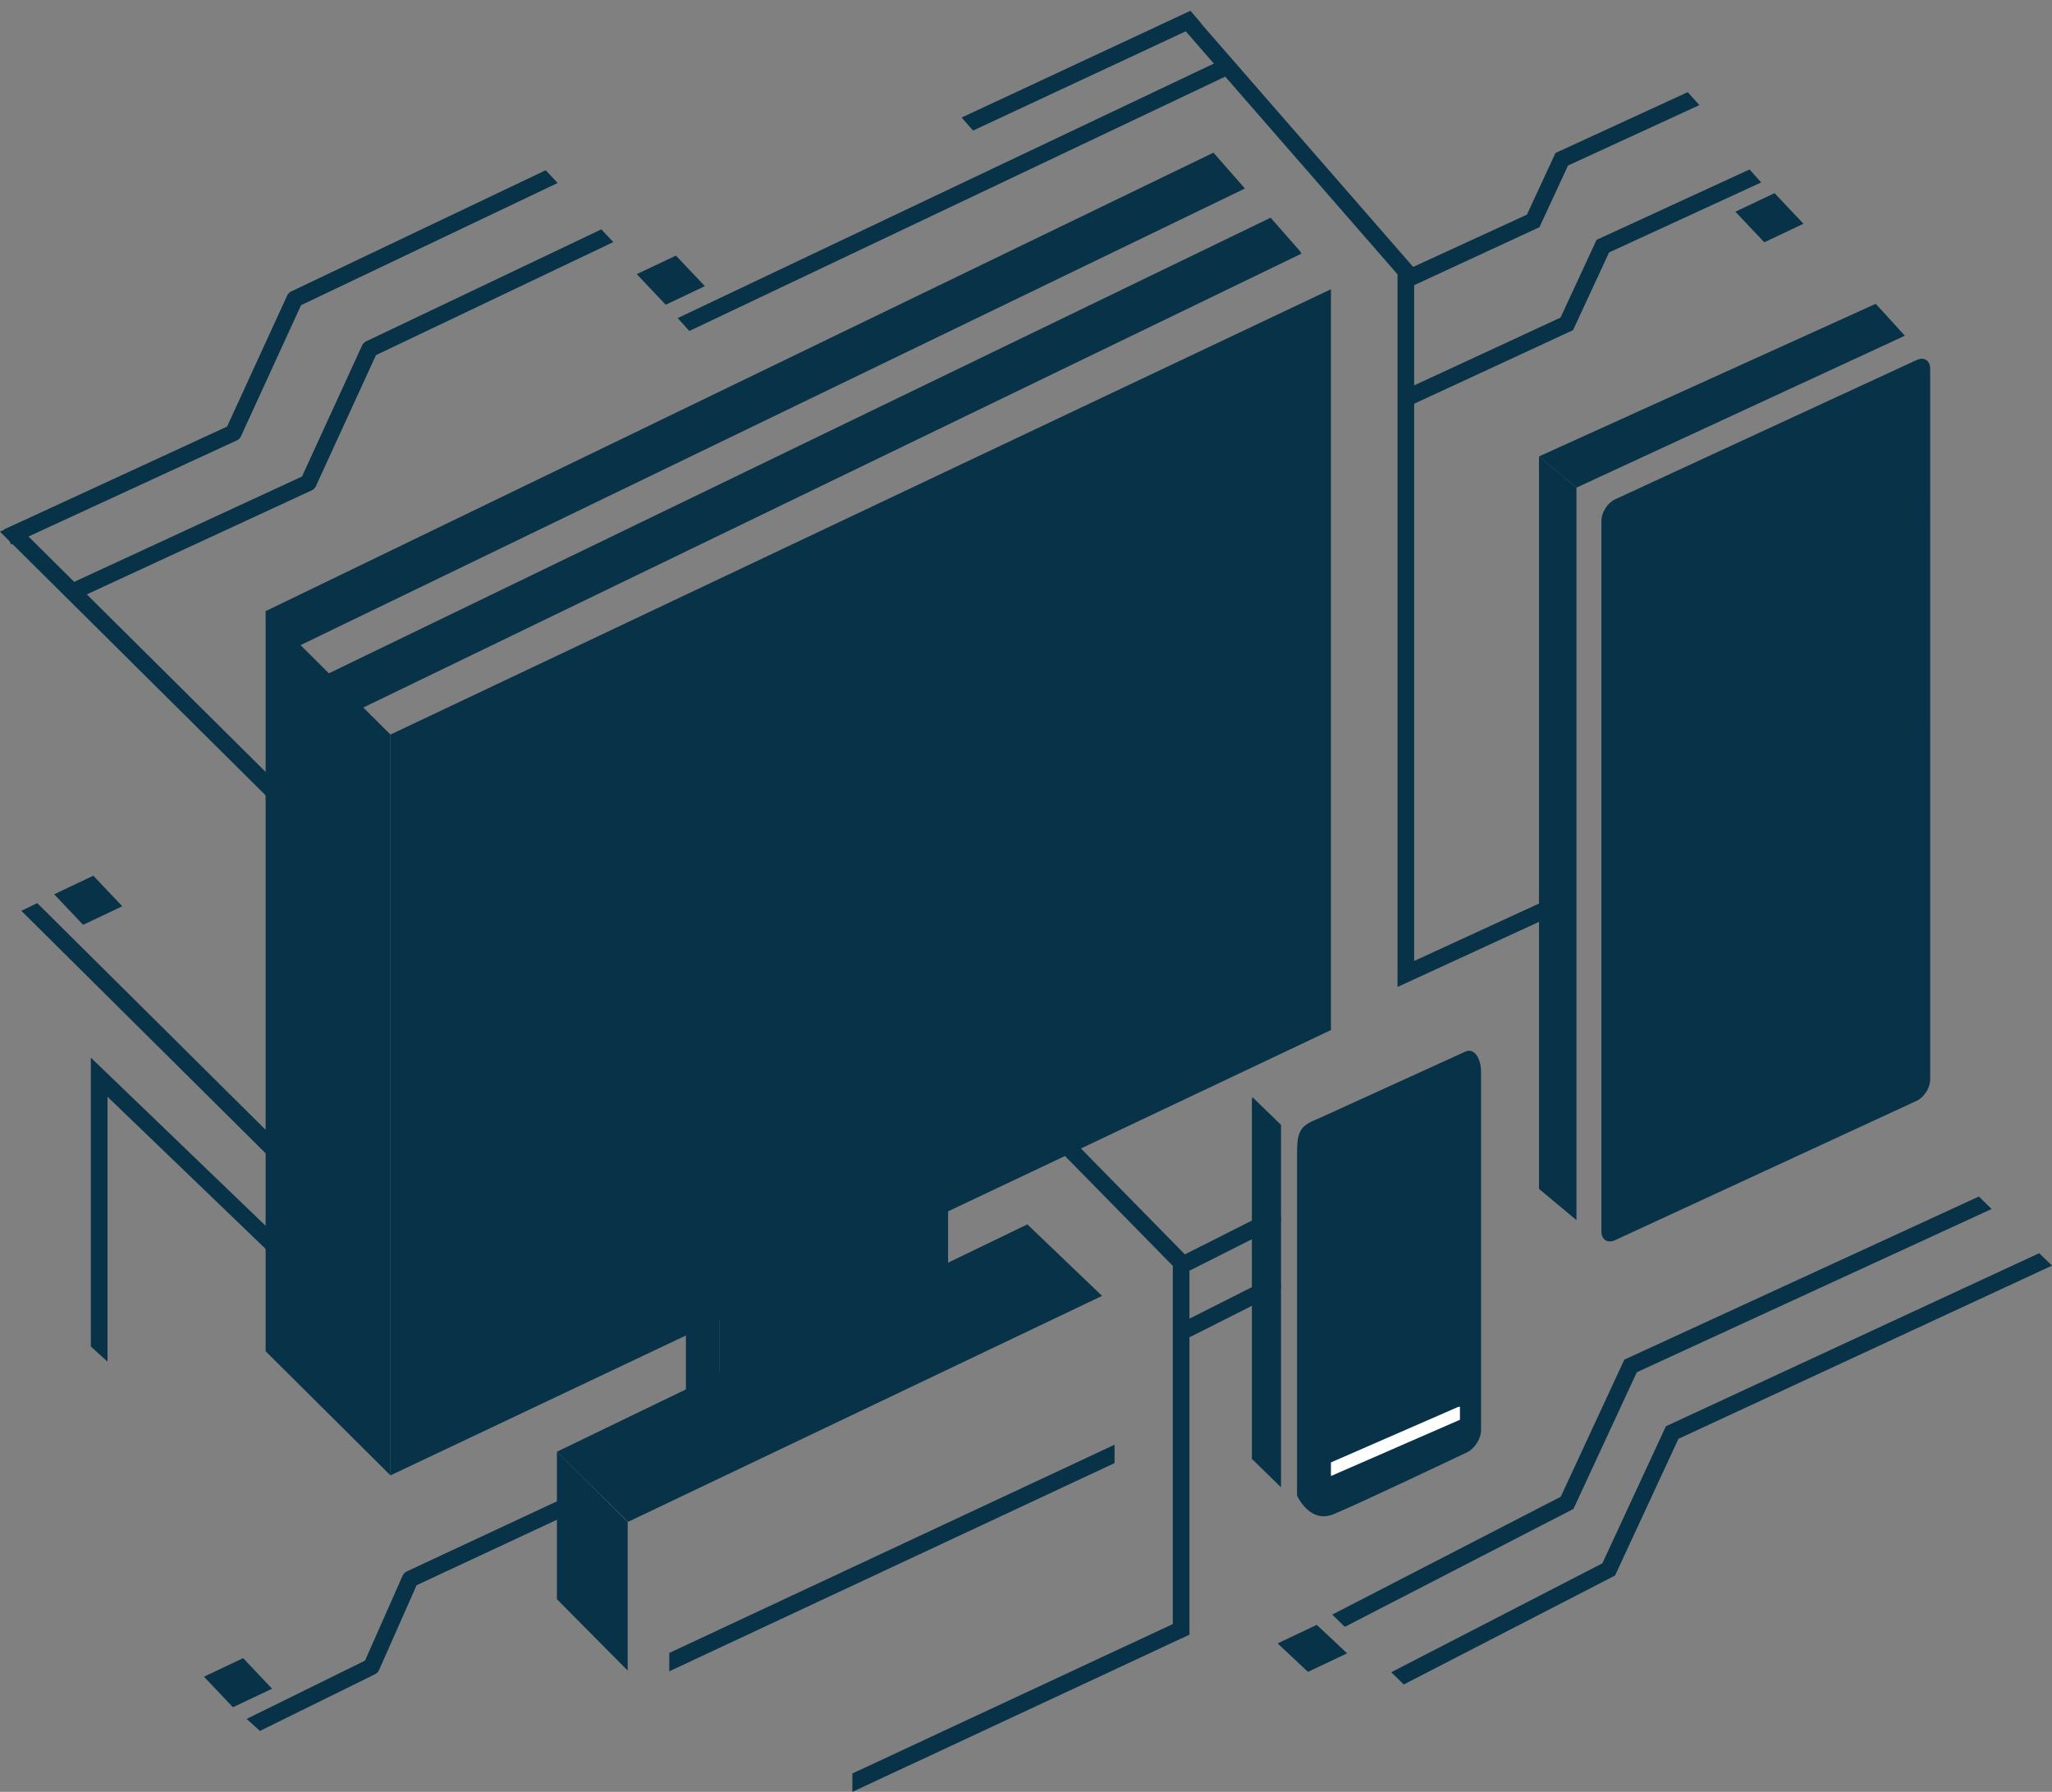
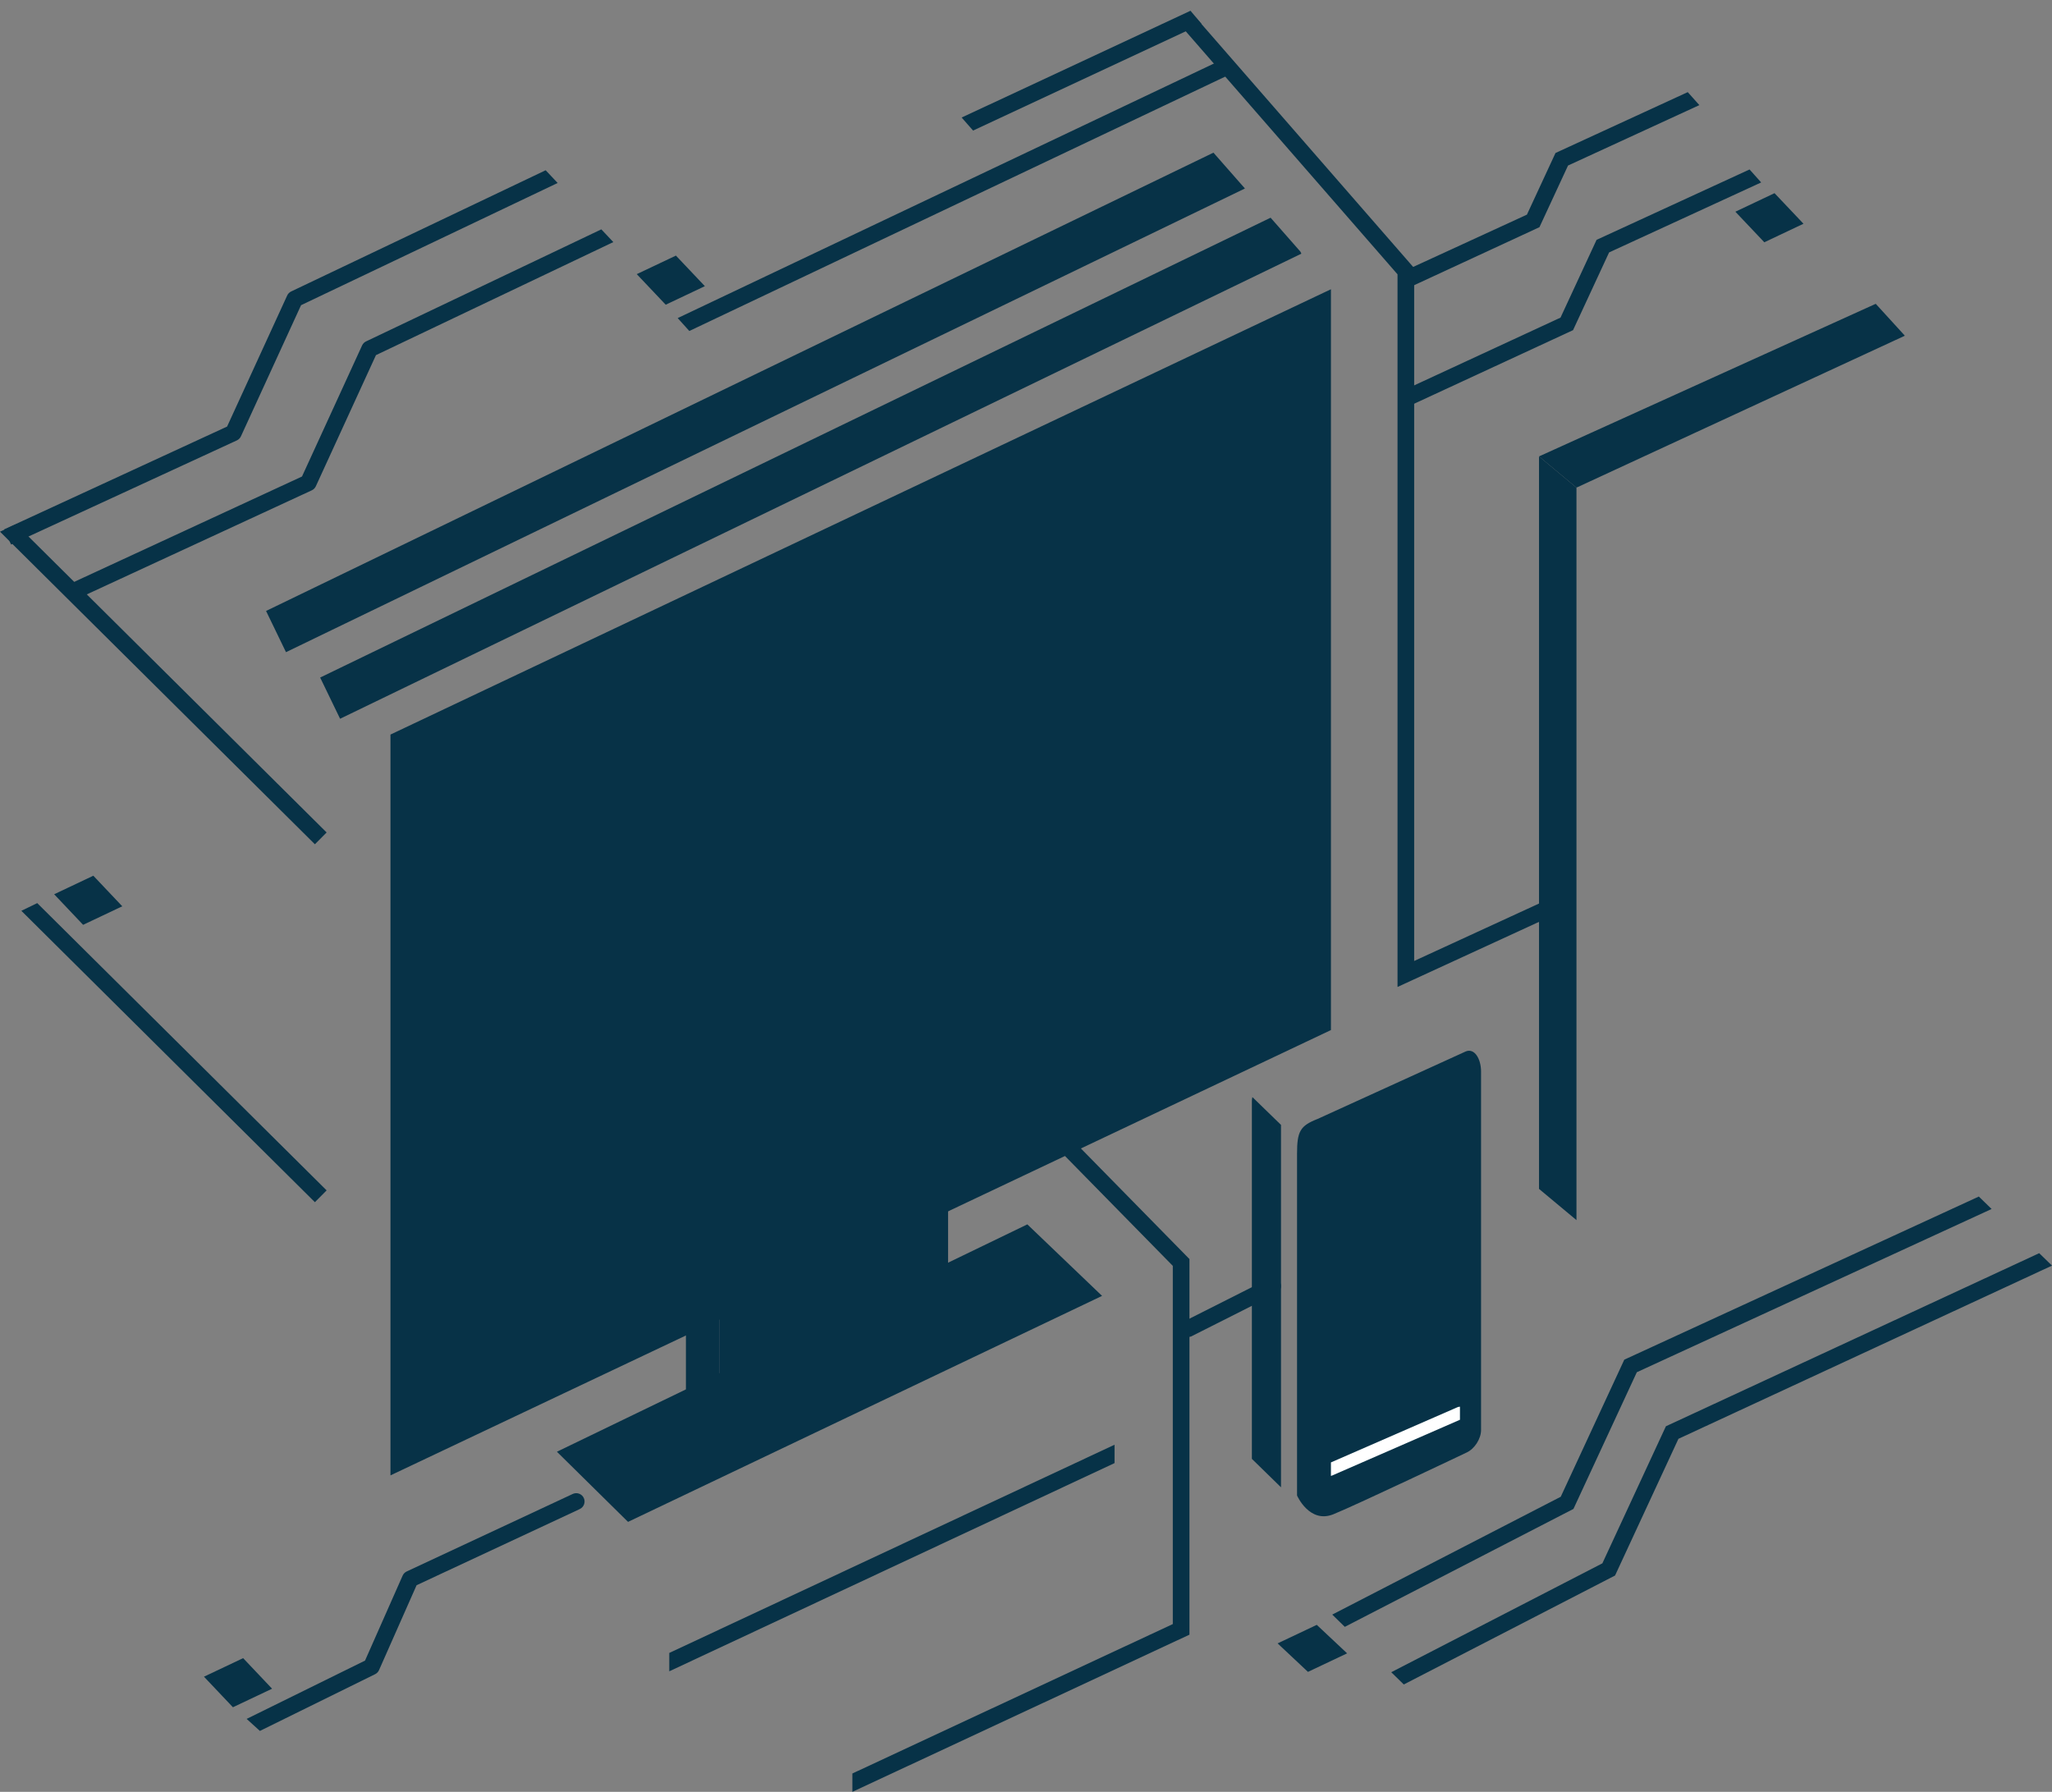
<svg xmlns="http://www.w3.org/2000/svg" version="1.1" id="Layer_1" x="0px" y="0px" width="493.103px" height="430.541px" viewBox="0 0 493.103 430.541" enable-background="new 0 0 493.103 430.541" xml:space="preserve">
  <rect x="0" y="0" width="493.103" height="430.541" fill="#808080" stroke="none" />
  <g>
    <path fill="#073247" d="M296.637,15.143c-0.474-0.999-1.67-1.422-2.664-0.949L162.851,76.429l2.795,3.101l130.042-61.723   C296.686,17.333,297.11,16.14,296.637,15.143z" />
    <g>
      <polygon fill="#073247" points="264.83,311.373 150.917,365.673 133.83,348.82 246.875,294.19   " />
    </g>
    <g>
      <polygon fill="#073247" points="227.83,315.22 172.83,341.5 172.83,297.78 227.83,271.5   " />
      <polygon fill="#073247" points="172.83,341.833 164.83,334.203 164.83,290.484 172.83,298.113   " />
    </g>
    <g>
      <path fill="#073247" d="M355.904,343.609c0,2.084-1.549,4.506-3.439,5.385c0,0-26.272,12.502-32.035,14.843    c-5.765,2.34-8.747-4.504-8.747-4.504v-82.091c0-5.475,0.772-6.742,4.946-8.388l35.589-16.214c2.112-0.88,3.687,1.787,3.687,4.841    V343.609z" />
    </g>
    <path fill="#073247" d="M131.125,40.907L69.97,70.028c-0.423,0.202-0.763,0.546-0.958,0.972L54.57,102.494L0.992,127.206   l1.676,3.632l54.25-25.021c0.433-0.2,0.781-0.548,0.98-0.982l14.447-31.506l61.66-29.362L131.125,40.907z" />
    <path fill="#073247" d="M144.5,55.109L87.97,82.028c-0.423,0.202-0.763,0.546-0.958,0.972L72.57,114.495l-55.912,25.857   l1.679,3.631l56.583-26.167c0.433-0.2,0.78-0.548,0.979-0.982l14.447-31.506l57.036-27.161L144.5,55.109z" />
    <polygon fill="#073247" points="291.596,36.681 63.935,146.799 68.725,156.701 299.161,45.291  " />
    <polygon fill="#073247" points="305.329,52.309 76.935,162.799 81.725,172.701 312.726,60.951 312.483,60.45  " />
    <g>
      <g>
        <polygon fill="#073247" points="335.83,237.143 335.83,65.916 284.322,6.814 287.338,4.186 339.83,64.417 339.83,230.9      372.911,215.683 374.583,219.317    " />
      </g>
    </g>
    <g>
      <g>
        <g>
-           <path fill="#073247" d="M463.83,259.4c0,1.979-1.471,4.279-3.268,5.109l-72.465,33.48c-1.797,0.83-3.268-0.11-3.268-2.09V125.1      c0-1.98,1.471-4.28,3.268-5.11l72.465-33.48c1.797-0.83,3.268,0.11,3.268,2.09V259.4z" />
-         </g>
+           </g>
      </g>
    </g>
    <polygon fill="#073247" points="378.83,293.166 369.83,285.666 369.83,109.667 378.83,117.167  " />
    <g>
      <polygon fill="#073247" points="319.83,247.5 93.83,354.5 93.83,176.5 319.83,69.5   " />
-       <polygon fill="#073247" points="93.83,354.5 63.83,324.672 63.83,146.672 93.83,176.5   " />
    </g>
    <polygon fill="#073247" points="3.863,125.95 0,127.75 75.671,202.86 78.489,200.021  " />
-     <polygon fill="#073247" points="150.83,401.394 133.83,384.254 133.83,348.82 150.83,365.673  " />
    <g>
-       <path fill="#073247" d="M285.332,305.341c-0.731,0-1.436-0.401-1.788-1.1c-0.497-0.985-0.101-2.188,0.886-2.687l20.5-10.341    c0.984-0.498,2.188-0.101,2.687,0.886c0.497,0.986,0.101,2.188-0.886,2.687l-20.5,10.341    C285.942,305.272,285.635,305.341,285.332,305.341z" />
-     </g>
+       </g>
    <g>
-       <path fill="#073247" d="M285.332,321.341c-0.731,0-1.436-0.401-1.788-1.1c-0.497-0.985-0.101-2.188,0.886-2.687l20.5-10.341    c0.984-0.499,2.188-0.101,2.687,0.886c0.497,0.986,0.101,2.188-0.886,2.687l-20.5,10.341    C285.942,321.272,285.635,321.341,285.332,321.341z" />
+       <path fill="#073247" d="M285.332,321.341c-0.731,0-1.436-0.401-1.788-1.1c-0.497-0.985-0.101-2.188,0.886-2.687l20.5-10.341    c0.984-0.499,2.188-0.101,2.687,0.886c0.497,0.986,0.101,2.188-0.886,2.687l-20.5,10.341    z" />
    </g>
    <polygon fill="#073247" points="475.518,287.503 390.994,326.39 390.325,326.698 375.054,359.634 320.144,387.951 323.16,390.896    378.106,362.56 393.335,329.716 478.592,290.492  " />
    <polygon fill="#073247" points="490.027,301.11 400.994,342.39 400.325,342.698 385.054,375.634 334.322,401.797 337.338,404.742    388.106,378.56 403.335,345.716 493.103,304.1  " />
    <polygon fill="#073247" points="286.08,2.583 231.088,28.242 233.838,31.372 288.747,5.75  " />
    <g>
      <path fill="#073247" d="M378.896,117.136c-0.036,0.017-0.09,0.01-0.121-0.016l-8.889-7.408c-0.031-0.025-0.026-0.059,0.01-0.076    l80.786-36.607c0.036-0.017,0.087-0.006,0.114,0.023l6.902,7.561c0.027,0.029,0.02,0.067-0.017,0.083L378.896,117.136z" />
    </g>
    <polygon fill="#073247" points="216.757,232.155 213.903,234.958 281.83,304.158 281.83,390.226 204.83,426.128 204.83,430.541    285.83,392.774 285.83,302.523  " />
-     <polygon fill="#073247" points="21.83,254.127 21.83,323.531 25.83,327.164 25.83,263.525 73.373,309.263 76.146,306.38  " />
    <path fill="#073247" d="M140.286,359.932c-0.467-1.001-1.659-1.436-2.658-0.967l-39.891,18.617   c-0.438,0.205-0.788,0.561-0.983,1.003l-9.036,20.42l-28.447,14.009l3.184,2.891l27.682-13.632   c0.421-0.207,0.755-0.556,0.945-0.984l9.026-20.398l39.211-18.3C140.32,362.122,140.752,360.933,140.286,359.932z" />
    <polygon fill="#073247" points="8.948,216.997 5.131,218.845 75.671,288.86 78.489,286.021  " />
    <polygon fill="#073247" points="65.382,405.76 55.972,410.215 49.015,402.87 58.426,398.415  " />
    <polygon fill="#073247" points="169.382,68.76 159.972,73.215 153.015,65.87 162.426,61.415  " />
    <polygon fill="#073247" points="29.382,217.76 19.972,222.215 13.015,214.87 22.426,210.415  " />
    <polygon fill="#073247" points="405.573,22.137 373.794,36.758 366.925,51.573 339.163,64.333 339.208,68.812 369.937,54.586    376.804,39.776 408.361,25.258  " />
    <polygon fill="#073247" points="433.383,53.76 423.972,58.215 417.016,50.87 426.426,46.415  " />
    <polygon fill="#073247" points="323.717,397.26 314.306,401.715 307.016,394.87 316.426,390.415  " />
    <polygon fill="#073247" points="420.426,40.717 383.662,57.63 374.998,76.315 337.748,93.562 339.428,97.191 378.01,79.329    386.672,60.649 423.213,43.837  " />
    <polygon fill="#073247" points="267.83,347.136 160.83,397.165 160.83,401.578 267.83,351.549  " />
    <path fill="#FFFFFF" d="M350.83,338.001c-0.2,0-0.404,0.039-0.6,0.124l-30.4,13.26v3.242c0.09-0.021,0.179-0.047,0.267-0.085   l30.733-13.405V338.001z" />
    <path fill="#073247" d="M307.83,357.366v-87.08l-6.871-6.679c-0.075,0.286-0.129,0.582-0.129,0.893v86.031L307.83,357.366z" />
  </g>
</svg>